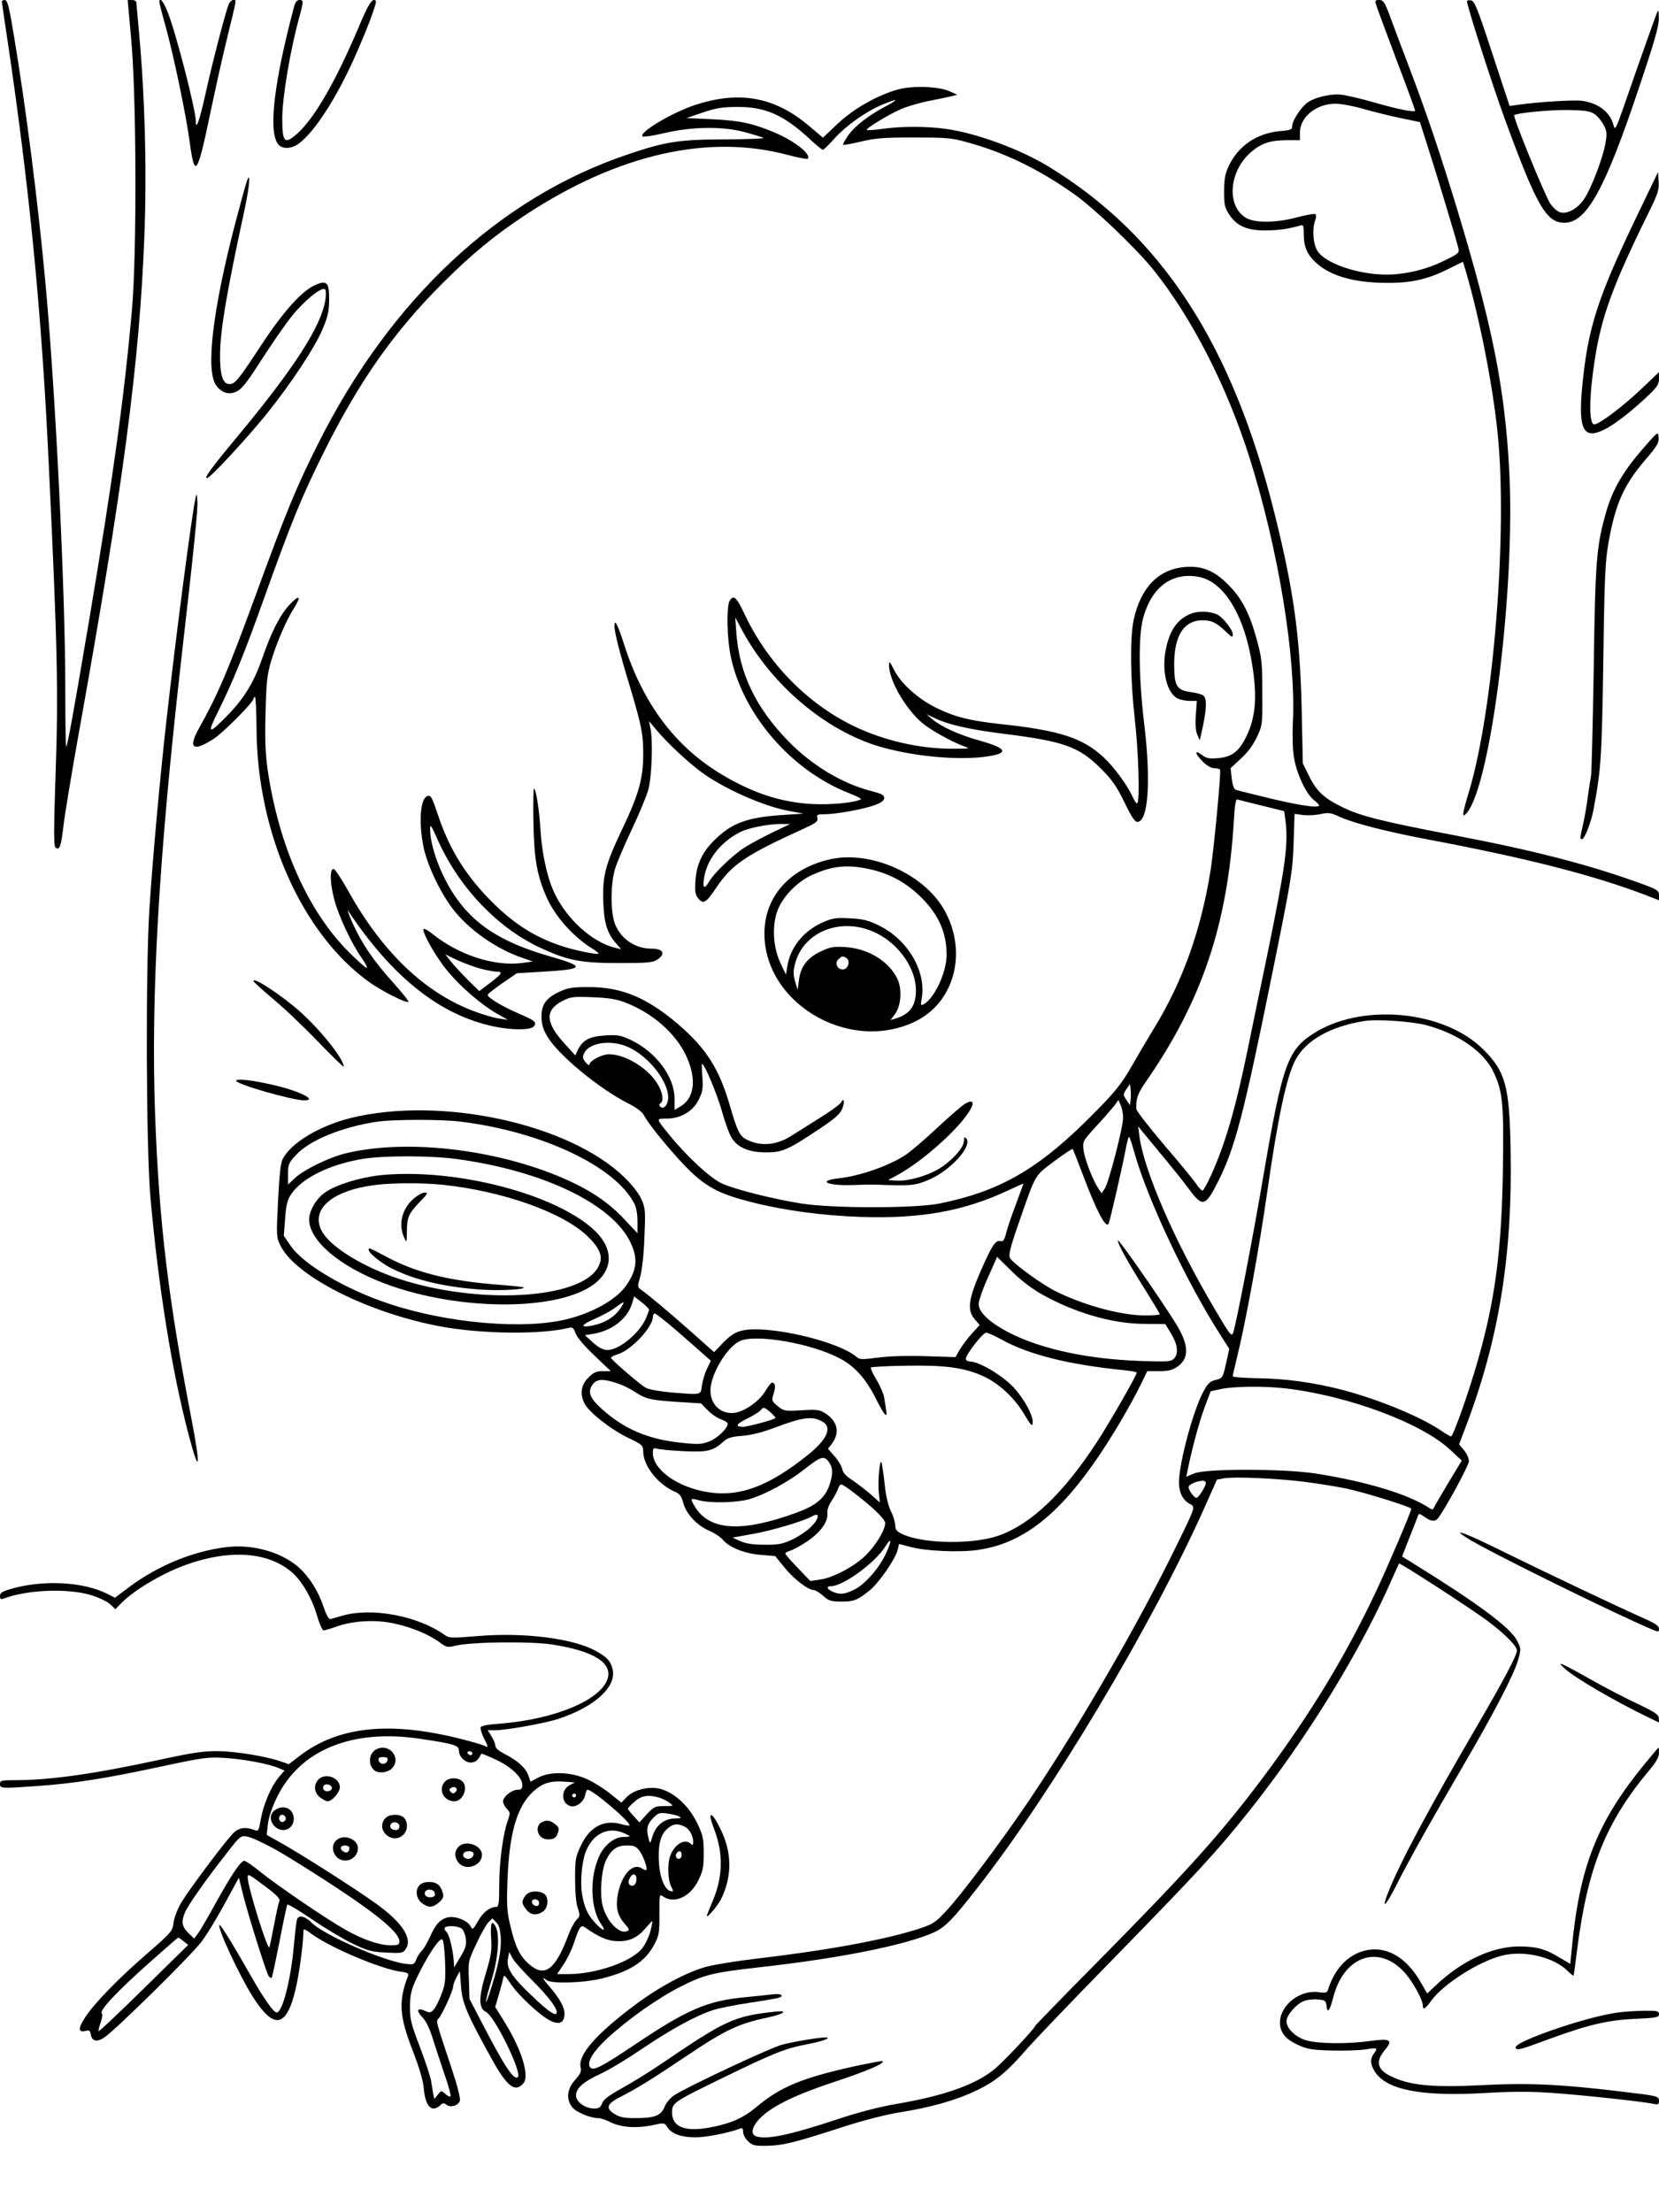
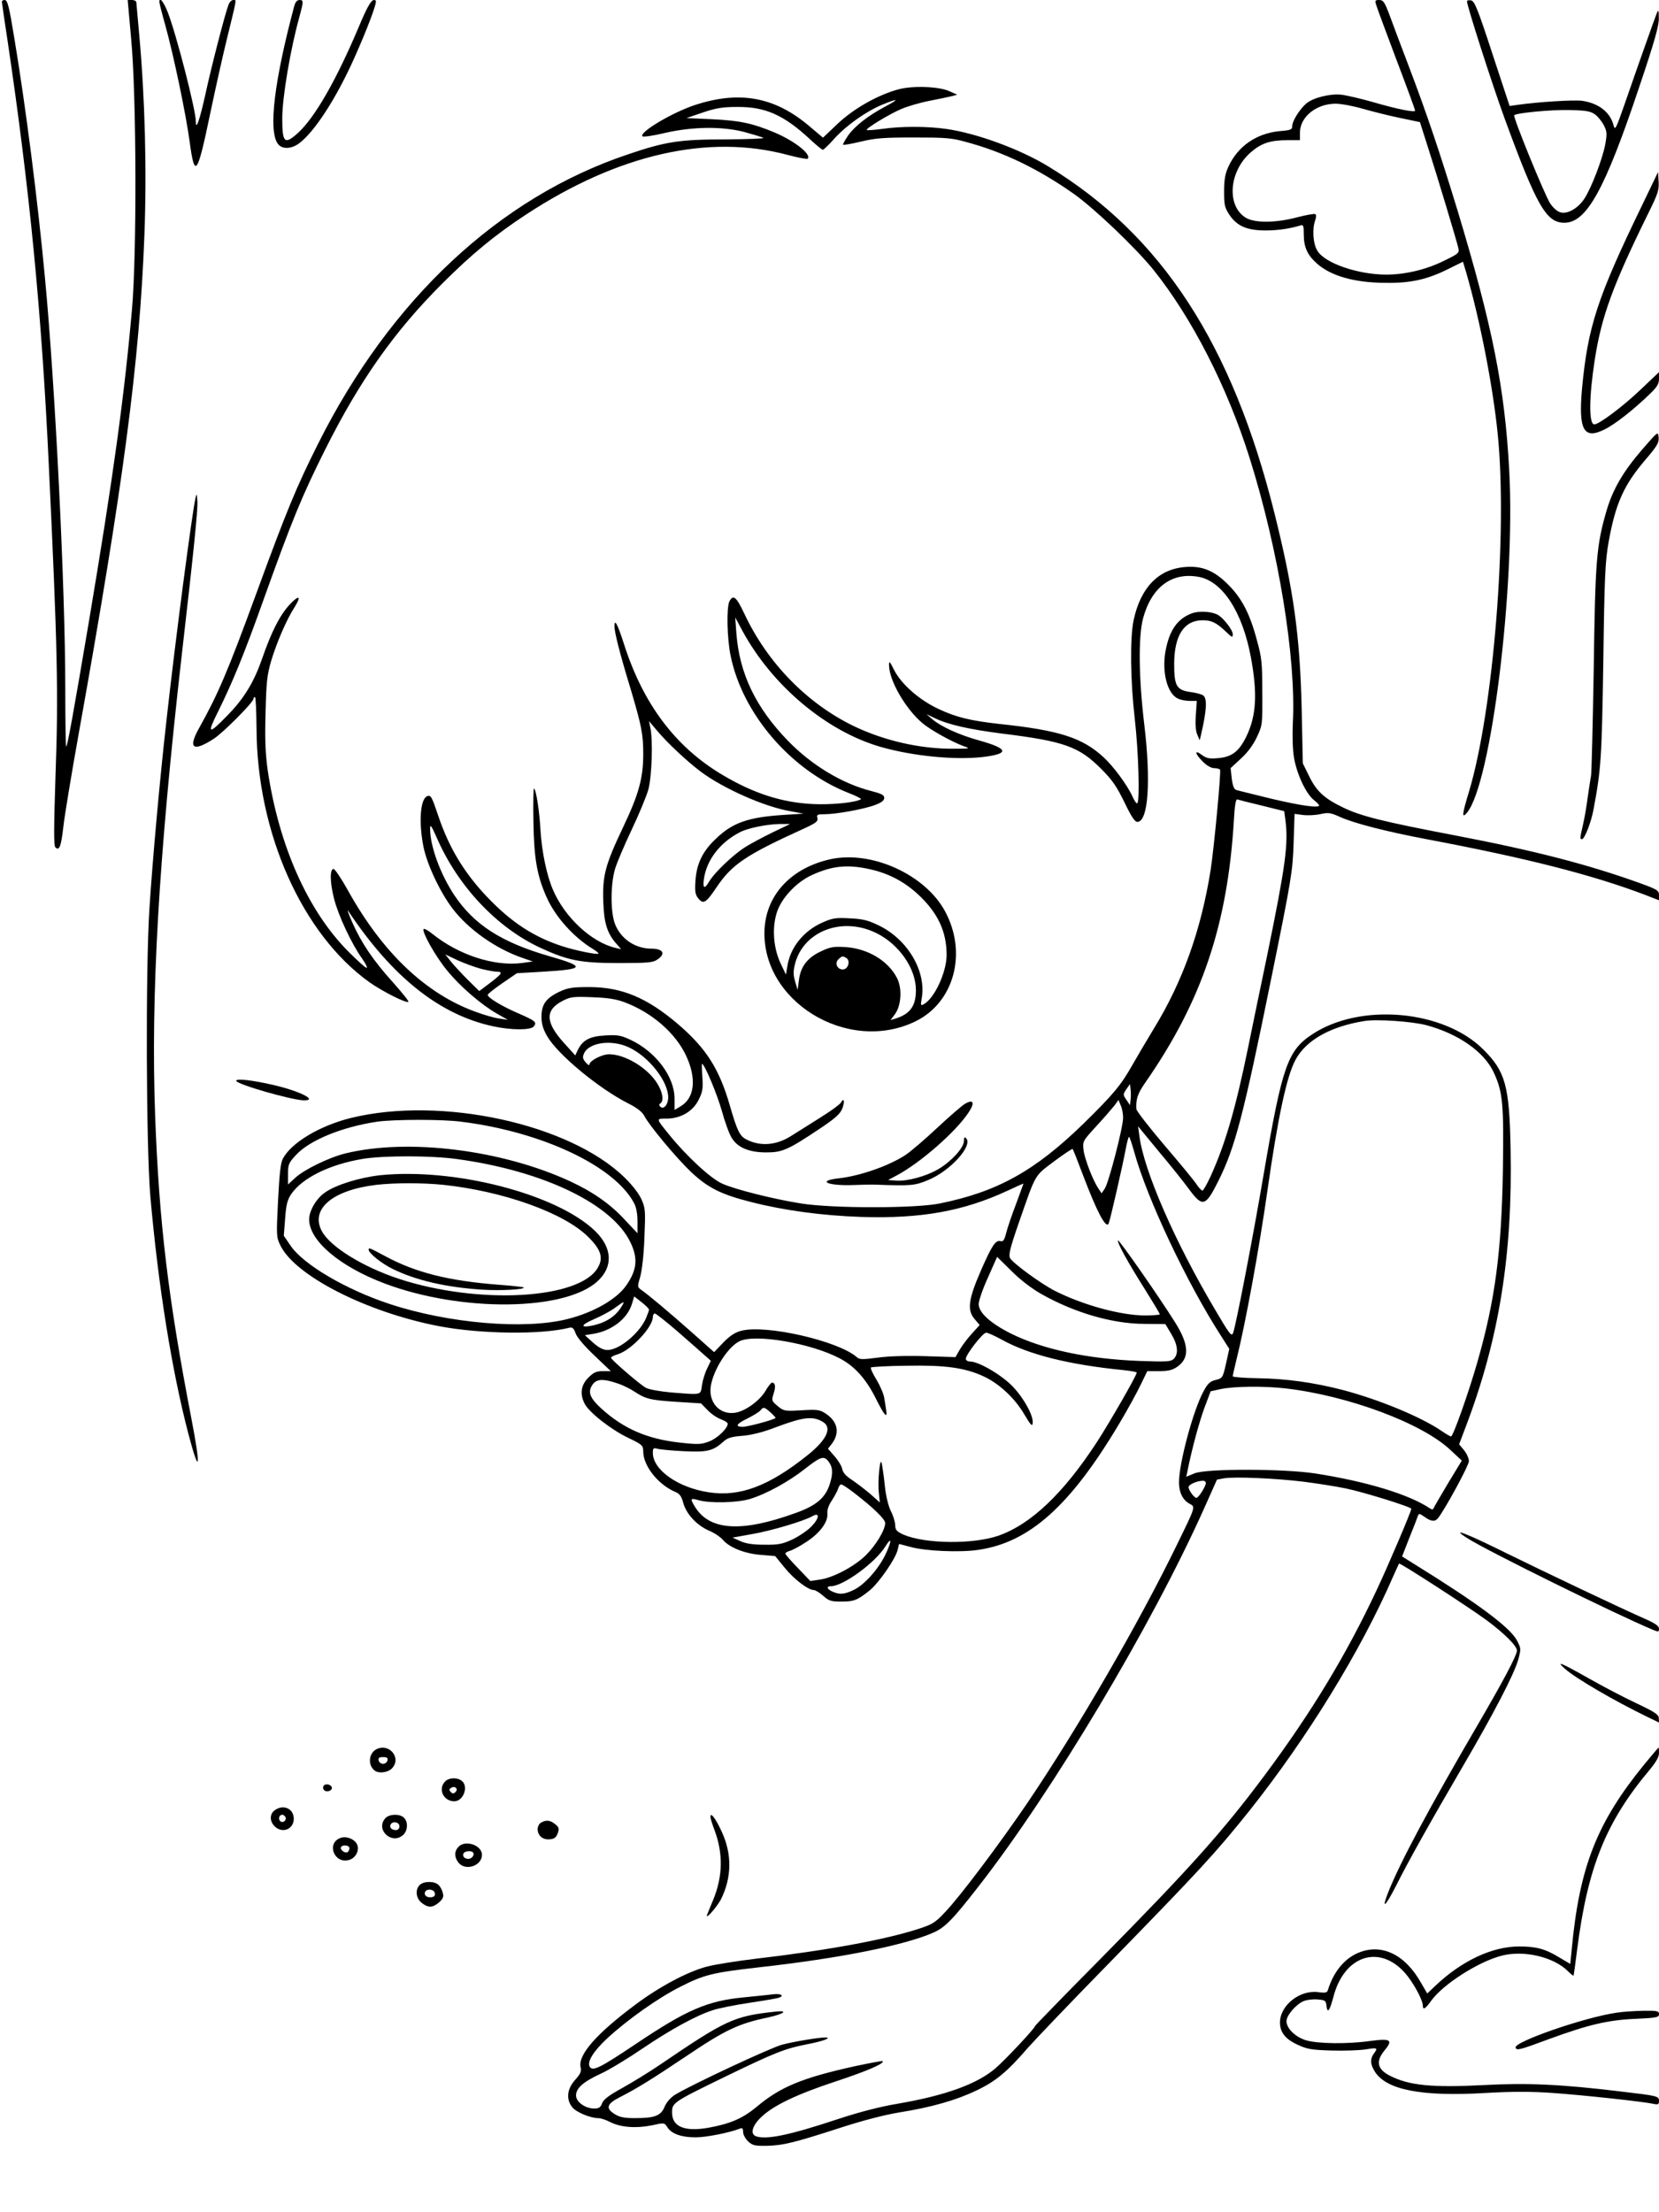
<svg xmlns="http://www.w3.org/2000/svg" version="1.0" width="864pt" height="1152pt" viewBox="0 0 864 1152" preserveAspectRatio="xMidYMid meet">
  <g transform="translate(0,1152) scale(0.1,-0.1)" fill="#000000" stroke="none">
    <path d="M10 11511 c0 -5 13 -98 30 -207 114 -766 177 -1412 214 -2204 45 -942 51 -1188 35 -1621 -9 -273 -9 -363 -1 -371 21 -21 30 3 42 107 6 55 42 273 80 485 232 1292 317 1935 342 2594 13 339 3 716 -27 1046 -8 85 -14 161 -15 168 0 6 -10 12 -23 12 l-22 0 18 -202 c28 -295 30 -1126 4 -1413 -40 -453 -99 -878 -222 -1610 -84 -497 -113 -656 -120 -663 -3 -3 -5 134 -5 304 0 514 -52 1569 -106 2139 -38 406 -100 890 -160 1250 -27 165 -35 195 -50 195 -8 0 -14 -4 -14 -9z" />
    <path d="M830 11510 c0 -6 13 -59 30 -118 44 -158 109 -469 128 -612 26 -193 40 -173 107 150 26 124 64 295 85 380 55 226 53 210 35 210 -9 0 -20 -11 -25 -25 -18 -47 -89 -321 -120 -465 -30 -135 -50 -193 -50 -143 0 60 -103 460 -147 571 -22 55 -43 80 -43 52z" />
    <path d="M1531 11483 c-102 -383 -133 -637 -86 -709 20 -32 70 -32 112 -1 80 59 193 233 286 440 70 156 122 295 114 303 -17 17 -38 -15 -91 -142 -117 -276 -227 -467 -315 -547 -69 -62 -81 -51 -81 76 0 111 43 364 90 532 21 77 21 85 1 85 -15 0 -23 -10 -30 -37z" />
    <path d="M7166 11498 c3 -13 51 -141 105 -285 55 -144 99 -265 99 -269 0 -11 -91 7 -215 43 -66 19 -143 37 -171 40 -57 6 -146 -16 -181 -46 -33 -28 -73 -91 -73 -116 0 -20 -6 -23 -67 -28 -121 -12 -217 -79 -266 -186 -16 -35 -22 -66 -22 -127 0 -72 3 -85 28 -123 39 -58 91 -81 187 -81 66 0 126 9 183 26 15 5 17 -2 17 -46 0 -66 18 -107 67 -151 73 -66 196 -101 358 -102 132 -2 220 18 329 73 l75 37 16 -53 c72 -247 140 -594 165 -844 52 -515 -22 -1439 -150 -1864 -36 -118 -38 -141 -10 -108 126 151 253 1177 220 1782 -23 430 -87 750 -268 1350 -91 299 -160 505 -257 760 -37 96 -80 212 -97 258 -27 72 -34 82 -55 82 -21 0 -23 -3 -17 -22z m-70 -544 c49 -14 136 -36 194 -48 l105 -22 43 -135 c47 -146 147 -478 157 -521 6 -25 2 -29 -77 -67 -90 -45 -201 -71 -298 -71 -147 0 -320 59 -359 124 -23 36 -28 116 -11 160 5 15 6 28 0 31 -5 3 -46 -4 -92 -16 -111 -30 -221 -31 -268 -4 -103 60 -91 241 23 341 55 48 102 64 191 64 l66 0 0 39 c0 82 85 151 186 151 28 0 92 -12 140 -26z" />
    <path d="M7640 11513 c0 -24 132 -435 196 -610 167 -456 217 -543 311 -543 116 0 211 172 389 704 80 237 104 322 103 360 0 45 -2 48 -11 26 -12 -30 -101 -281 -168 -475 -43 -123 -49 -136 -56 -110 -17 70 -77 117 -164 130 -41 6 -234 -6 -336 -21 l-42 -6 -90 273 c-77 236 -93 274 -111 277 -12 2 -21 0 -21 -5z m667 -589 c15 -11 36 -37 46 -57 16 -31 17 -44 7 -99 -14 -75 -72 -227 -109 -283 -33 -50 -87 -81 -124 -71 -16 4 -38 23 -54 47 -29 45 -195 451 -187 459 13 12 189 29 286 27 90 -2 111 -6 135 -23z" />
    <path d="M4680 11055 c-108 -29 -233 -100 -316 -178 l-78 -74 -71 60 c-179 152 -362 186 -593 111 -120 -39 -296 -144 -276 -164 5 -4 56 3 114 17 146 34 302 36 419 5 47 -13 90 -26 97 -30 7 -4 -83 -7 -199 -8 -237 0 -310 -11 -507 -78 -669 -224 -1236 -754 -1613 -1506 -114 -227 -165 -351 -322 -780 -149 -407 -199 -524 -299 -703 -58 -104 -31 -124 76 -55 48 30 208 191 208 209 0 5 3 9 8 9 4 0 7 -73 8 -163 2 -543 237 -1071 588 -1322 68 -48 193 -111 203 -102 3 4 -34 49 -81 102 -101 112 -164 204 -212 313 -18 42 -28 69 -21 59 231 -347 479 -543 758 -602 94 -20 193 -20 209 0 18 22 7 30 -85 70 -83 36 -155 80 -155 94 0 5 34 32 76 61 l76 52 136 8 c219 13 224 26 32 81 -249 72 -392 164 -495 319 -72 109 -125 254 -125 343 0 27 5 21 34 -44 110 -254 314 -470 541 -575 143 -66 210 -79 405 -79 152 0 180 2 203 18 46 30 31 57 -31 57 -84 0 -159 51 -189 128 -24 62 -24 205 0 287 10 33 49 125 87 205 38 80 77 174 87 210 18 69 24 257 10 320 l-7 35 42 -50 c54 -64 154 -158 227 -213 116 -87 331 -183 466 -206 l70 -13 -110 -7 c-180 -12 -262 -41 -348 -125 -68 -64 -99 -129 -105 -216 -4 -59 -1 -74 15 -94 26 -31 40 -23 93 56 81 121 151 169 454 307 66 30 77 39 73 56 -5 18 0 20 38 20 59 0 204 26 262 48 34 13 48 23 48 37 0 15 -14 22 -68 36 -150 38 -310 134 -433 261 -168 173 -253 350 -269 560 l-6 83 38 -71 c155 -285 436 -521 718 -603 167 -48 387 -70 534 -53 140 17 134 43 -19 86 -105 29 -199 72 -245 111 l-30 26 42 -20 c69 -34 179 -59 351 -81 325 -40 402 -68 518 -185 57 -57 80 -91 120 -173 35 -73 54 -102 67 -102 57 0 72 211 36 510 -29 243 -31 456 -6 550 44 163 150 242 290 216 124 -23 227 -182 271 -416 36 -192 29 -309 -24 -417 -38 -77 -75 -105 -147 -111 -45 -4 -60 -1 -84 17 -40 30 -37 7 5 -35 21 -21 44 -34 59 -34 14 0 28 -4 31 -8 6 -11 -31 -404 -49 -522 -50 -314 -146 -582 -295 -825 -40 -66 -90 -151 -111 -188 -61 -108 -99 -154 -257 -309 -252 -245 -447 -354 -748 -415 -127 -26 -559 -26 -722 0 -144 23 -340 72 -410 103 -60 26 -186 143 -276 254 -72 89 -71 85 -12 85 73 1 137 39 166 101 19 38 22 57 18 115 -3 38 -4 69 -2 69 13 0 78 -156 103 -244 16 -58 39 -122 52 -142 31 -50 90 -75 180 -75 83 0 113 13 279 124 78 52 105 76 116 103 15 37 10 62 -7 32 -5 -9 -54 -45 -109 -79 -56 -35 -123 -78 -151 -95 -76 -48 -159 -55 -231 -18 -36 18 -49 46 -87 177 -55 191 -124 299 -270 424 -162 138 -293 193 -464 193 -86 0 -110 -4 -153 -24 -70 -33 -94 -66 -94 -130 0 -38 8 -64 29 -101 55 -96 269 -273 423 -351 46 -23 72 -44 83 -64 26 -51 169 -222 245 -294 88 -82 155 -116 314 -156 173 -44 369 -70 571 -77 312 -10 533 30 763 137 45 21 82 38 82 36 0 -1 -18 -49 -39 -107 -22 -57 -45 -125 -51 -150 -9 -36 -16 -46 -29 -42 -26 7 -45 -22 -102 -152 -66 -151 -73 -207 -34 -253 l27 -32 -40 -44 c-22 -24 -50 -61 -63 -83 l-23 -40 -158 5 c-99 3 -192 0 -249 -8 -78 -10 -93 -10 -107 3 -97 85 -475 171 -602 137 -32 -8 -59 -26 -93 -61 l-48 -50 -117 104 c-122 108 -225 194 -262 220 -21 15 -21 16 -6 68 9 31 19 115 22 203 6 141 5 155 -15 200 -13 30 -48 75 -89 115 -287 279 -953 424 -1422 310 -164 -40 -314 -130 -357 -213 -12 -22 -18 -82 -25 -219 -9 -182 -9 -189 12 -232 77 -159 451 -349 827 -421 216 -41 531 -45 678 -8 16 4 23 -2 33 -30 8 -21 46 -66 98 -115 l85 -81 -41 0 c-34 0 -48 -6 -76 -34 -39 -39 -45 -86 -19 -136 23 -45 138 -135 226 -177 75 -36 78 -39 79 -72 0 -75 79 -173 167 -210 22 -9 32 -22 41 -56 16 -59 70 -117 133 -145 29 -12 62 -34 75 -50 34 -39 114 -71 199 -77 l72 -6 49 -60 c47 -59 123 -117 152 -117 8 0 30 -13 49 -30 29 -26 41 -30 94 -30 67 0 84 7 148 58 49 40 136 166 146 212 4 17 7 30 8 30 1 0 27 -7 57 -15 76 -22 258 -30 353 -16 268 38 482 230 738 661 41 69 90 158 109 198 l35 72 61 0 c47 0 69 5 94 22 66 45 63 115 -9 230 -85 136 -296 438 -299 429 -4 -13 52 -115 145 -262 40 -64 73 -119 73 -123 0 -3 -35 -6 -77 -6 -125 0 -323 54 -469 128 -73 37 -219 144 -234 171 -8 16 0 51 44 178 93 267 81 246 185 325 51 38 95 67 97 65 3 -3 27 -64 54 -136 71 -187 118 -278 133 -254 7 10 75 310 90 391 6 34 14 62 17 62 3 0 15 -36 27 -79 68 -245 274 -681 451 -956 l44 -69 -17 -77 c-17 -74 -18 -76 -54 -85 -29 -7 -41 -18 -63 -59 -53 -96 -128 -374 -128 -475 0 -51 20 -91 54 -110 33 -17 34 -12 -65 -215 -197 -405 -512 -949 -776 -1340 -146 -215 -354 -492 -430 -571 -51 -55 -67 -65 -138 -88 -176 -57 -474 -112 -850 -156 -99 -12 -213 -30 -254 -41 -102 -27 -246 -104 -372 -198 -204 -152 -301 -263 -285 -327 5 -20 -1 -34 -29 -65 -42 -47 -48 -100 -15 -142 20 -26 95 -57 136 -57 13 0 40 -9 61 -20 54 -28 135 -34 215 -18 68 15 68 15 84 -10 22 -34 73 -52 147 -52 55 0 175 24 229 45 14 6 18 2 18 -17 0 -14 12 -35 26 -49 23 -21 34 -24 97 -23 85 2 140 15 387 95 114 37 230 67 305 79 167 27 294 63 400 114 100 47 161 98 267 221 39 44 226 240 417 435 481 493 561 580 738 801 301 379 580 832 748 1219 16 36 30 66 31 68 4 6 368 -230 456 -295 93 -69 158 -134 158 -158 0 -25 -72 -160 -202 -383 -255 -437 -404 -715 -468 -875 -38 -96 -15 -76 41 34 60 120 175 326 349 624 158 270 264 474 286 550 16 59 16 60 -6 103 -36 68 -206 194 -534 397 l-64 40 37 95 c21 52 41 103 44 113 7 18 8 17 36 -2 33 -24 54 -26 69 -8 36 44 162 276 162 298 0 15 -12 41 -26 58 l-25 30 37 98 c172 454 242 893 231 1441 -6 328 -27 403 -142 517 -206 206 -641 245 -891 79 -129 -85 -157 -167 -254 -735 -54 -318 -143 -779 -158 -820 -8 -21 -18 -8 -95 123 -208 351 -370 722 -393 902 l-7 51 107 -130 c60 -71 131 -160 158 -197 71 -96 86 -92 153 42 87 174 131 342 276 1057 106 521 111 556 116 702 l5 153 45 -6 c24 -3 65 -1 91 5 41 9 52 7 103 -16 74 -33 243 -76 449 -115 520 -98 865 -186 1138 -290 l72 -28 0 26 c0 25 -7 30 -104 65 -268 96 -541 167 -959 247 -377 72 -489 100 -582 145 -98 47 -139 85 -177 163 l-33 67 -6 285 c-9 381 -42 618 -141 1015 -220 883 -588 1448 -1176 1807 -148 91 -377 175 -536 197 -99 14 -233 14 -331 0 -42 -6 -79 -8 -81 -6 -8 7 119 84 181 110 33 14 98 33 145 42 47 9 99 20 115 24 l30 8 -40 18 c-54 25 -192 30 -265 10z m-70 -90 c-90 -48 -159 -102 -194 -152 -16 -24 -28 -45 -25 -47 2 -2 45 5 94 17 74 18 122 21 275 21 162 0 196 -2 270 -23 195 -52 377 -140 563 -271 107 -76 321 -280 414 -395 201 -251 384 -609 501 -980 151 -480 243 -1046 225 -1380 -3 -68 -1 -138 6 -180 14 -84 61 -185 101 -219 17 -13 30 -27 30 -30 0 -15 -93 -2 -246 34 -93 23 -176 43 -185 46 -12 3 -19 21 -24 59 l-6 55 54 50 c36 33 63 70 83 112 29 62 29 66 28 233 0 151 -3 181 -27 267 -37 141 -79 222 -151 294 -74 74 -137 99 -227 91 -137 -12 -229 -108 -265 -276 -20 -94 -17 -316 6 -516 19 -164 27 -425 13 -438 -3 -4 -15 12 -25 35 -26 58 -98 156 -150 204 -110 102 -230 141 -543 174 -152 17 -226 35 -317 78 -101 47 -195 130 -232 204 -22 44 -26 48 -26 25 0 -79 84 -226 173 -302 41 -35 150 -96 214 -120 38 -13 37 -14 -47 -14 -176 -2 -367 42 -526 119 -242 118 -447 328 -567 583 -42 89 -58 103 -78 66 -16 -31 -13 -192 6 -284 62 -304 316 -598 616 -715 39 -15 67 -30 63 -32 -30 -18 -158 -30 -253 -25 -160 8 -308 56 -469 152 -244 145 -412 368 -512 680 -34 106 -50 136 -50 94 0 -32 29 -146 84 -326 57 -192 66 -236 66 -339 0 -126 -23 -210 -106 -384 -93 -196 -107 -251 -102 -389 4 -111 21 -164 72 -220 l21 -24 -30 7 c-124 29 -264 159 -325 302 -32 73 -58 196 -65 309 -6 105 -23 213 -34 219 -3 3 -5 -75 -3 -172 3 -194 19 -283 69 -395 45 -101 139 -206 238 -267 20 -12 34 -24 32 -26 -6 -7 -119 16 -187 38 -149 48 -266 124 -392 256 -121 127 -200 258 -256 425 -33 98 -38 108 -57 101 -36 -14 -45 -133 -20 -262 19 -94 85 -234 150 -321 84 -111 227 -212 368 -260 l52 -18 -58 -8 c-144 -18 -328 42 -464 151 -23 19 -44 30 -47 26 -9 -16 62 -142 121 -214 67 -83 178 -179 260 -226 l58 -33 -45 7 c-25 3 -80 19 -123 35 -260 94 -486 309 -666 634 -34 61 -67 110 -74 110 -20 0 -19 -71 3 -156 22 -87 92 -236 146 -311 19 -27 29 -48 23 -48 -6 0 -47 37 -93 83 -213 213 -364 554 -422 947 -12 88 -15 159 -11 300 4 161 8 196 30 271 29 95 79 212 121 277 38 61 23 66 -28 11 -50 -56 -92 -138 -141 -279 -42 -121 -93 -206 -179 -294 -101 -104 -110 -101 -51 17 75 151 137 302 235 577 151 422 201 544 324 790 180 359 360 615 611 865 150 150 272 251 435 358 479 314 949 421 1363 310 53 -14 100 -23 103 -20 22 22 -66 92 -172 137 -115 48 -180 62 -324 69 l-135 6 85 29 c68 23 103 29 180 29 145 1 241 -41 377 -167 33 -31 64 -56 68 -56 5 0 32 26 61 59 63 69 165 141 249 176 85 35 91 30 15 -10z m1961 -3640 l117 -29 6 -44 c17 -125 1 -240 -94 -704 -34 -161 -79 -381 -101 -488 -65 -317 -119 -500 -194 -665 -19 -41 -38 -75 -43 -75 -5 0 -21 17 -34 38 -14 20 -89 111 -167 202 -77 91 -142 174 -143 185 -3 51 7 81 47 138 294 423 428 820 461 1365 4 77 10 112 18 109 6 -2 63 -17 127 -32z m-2546 -139 c-49 -24 -116 -59 -148 -80 -62 -40 -157 -131 -184 -177 -24 -41 -34 -36 -27 14 14 99 84 190 187 243 41 22 142 42 207 43 l55 0 -90 -43z m-1520 -711 c32 -8 70 -15 82 -15 34 0 28 -11 -34 -58 l-57 -43 -59 58 c-32 32 -72 75 -88 95 l-30 38 63 -30 c35 -16 90 -36 123 -45z m750 -175 c142 -54 263 -160 318 -277 56 -120 45 -222 -30 -265 l-30 -18 0 59 c0 114 -97 244 -229 306 -49 23 -67 27 -130 23 -81 -4 -118 -23 -144 -74 l-14 -30 -58 64 c-98 108 -101 172 -8 220 41 21 55 23 155 19 83 -3 125 -10 170 -27z m4175 -119 c166 -45 299 -138 349 -245 48 -103 53 -164 48 -511 -7 -423 -41 -677 -132 -995 -45 -158 -127 -390 -138 -390 -5 0 -27 13 -50 29 -108 73 -320 161 -511 212 -154 40 -299 60 -448 62 -71 1 -128 6 -128 10 0 5 9 43 19 85 46 182 118 575 161 877 55 386 101 603 148 688 55 101 182 172 357 200 64 11 251 -2 325 -22z m-4155 -115 c105 -49 205 -177 205 -261 0 -37 -24 -65 -41 -48 -8 8 -7 13 0 17 20 13 12 61 -18 107 -50 79 -166 149 -249 149 -37 0 -102 -34 -102 -53 -1 -7 -9 -2 -20 11 -16 19 -17 28 -8 47 26 57 144 73 233 31z m2613 -273 l-3 -28 -19 28 c-18 26 -18 28 0 55 l19 27 3 -27 c2 -16 2 -40 0 -55z m-39 -93 c1 -47 -74 -336 -95 -369 l-17 -25 -16 24 c-30 44 -72 155 -78 201 -5 46 -5 46 67 125 40 43 82 92 94 107 l21 29 12 -29 c7 -15 12 -44 12 -63z m-3449 -21 c422 -52 803 -232 903 -426 11 -20 17 -56 17 -94 l0 -61 -66 70 c-75 82 -167 146 -286 201 -356 164 -842 224 -1168 145 -86 -21 -215 -84 -262 -127 l-38 -35 0 54 c0 50 3 58 42 100 71 77 241 146 423 173 86 12 336 13 435 0z m-18 -195 c451 -62 810 -236 903 -437 38 -81 32 -141 -23 -220 -49 -72 -171 -142 -307 -176 -222 -56 -617 -23 -924 78 -231 76 -453 207 -519 306 l-34 50 7 90 c5 72 12 97 31 126 58 85 200 155 372 184 109 18 359 18 494 -1z m3042 -703 c172 -97 368 -154 533 -155 l112 -1 30 -50 c35 -57 40 -105 14 -131 -15 -15 -35 -16 -178 -11 -269 10 -504 60 -671 143 -107 54 -167 109 -167 153 0 17 21 79 48 138 l48 108 76 -75 c46 -46 107 -92 155 -119z m-2044 -81 c0 -4 -7 -24 -15 -43 -33 -78 -139 -167 -201 -167 -22 0 -44 11 -75 38 l-43 39 43 7 c96 15 179 79 202 156 l12 39 38 -30 c22 -17 39 -34 39 -39z m-145 13 c-32 -51 -84 -83 -156 -97 -60 -11 -52 6 16 35 35 15 84 41 107 58 51 38 55 38 33 4z m292 -125 c59 -51 122 -107 141 -124 l34 -30 -19 -40 c-11 -21 -23 -60 -27 -86 -8 -55 3 -52 -162 -39 -55 5 -114 15 -130 24 -29 15 -176 142 -182 156 -1 4 15 13 36 19 69 21 182 141 182 194 0 10 5 18 10 18 6 0 59 -42 117 -92z m1688 -43 c141 -79 353 -132 638 -160 37 -4 67 -9 67 -13 0 -14 -139 -256 -207 -361 -175 -268 -343 -428 -513 -488 -133 -46 -383 -43 -496 6 -34 16 -41 23 -42 49 0 16 -10 49 -22 72 -13 26 -26 77 -32 134 -5 50 -13 102 -16 116 -9 39 -22 -95 -15 -154 l5 -50 -48 43 c-27 23 -70 56 -95 73 -33 21 -49 39 -53 59 -3 15 -21 45 -40 66 l-34 39 19 24 c45 59 32 119 -34 161 -28 18 -43 20 -123 15 -88 -5 -92 -4 -124 22 -32 27 -32 29 -21 65 12 36 9 57 -9 57 -4 0 -20 -20 -34 -44 -29 -49 -101 -102 -153 -112 -73 -14 -133 38 -133 115 0 81 82 221 150 256 79 41 372 -9 522 -88 78 -40 139 -108 190 -211 44 -88 61 -107 53 -58 -2 15 -7 43 -10 63 -3 20 -21 62 -40 94 -20 32 -33 61 -29 64 3 3 86 8 183 9 204 4 306 -10 405 -56 81 -38 162 -114 211 -198 32 -54 41 -64 43 -46 6 37 -44 129 -103 191 -58 61 -178 131 -223 131 -12 0 -22 6 -22 14 0 22 88 136 106 136 9 0 44 -16 79 -35z m-1990 -232 c22 -8 57 -25 78 -39 59 -39 83 -45 220 -54 l128 -8 34 -35 c19 -20 50 -41 70 -48 19 -7 35 -17 35 -23 0 -24 -54 -76 -96 -92 -42 -16 -57 -17 -156 -6 -168 19 -290 72 -405 176 -57 52 -71 82 -53 116 22 41 56 44 145 13z m3470 -23 c327 -38 710 -181 858 -320 l60 -56 -71 -117 c-38 -64 -72 -122 -75 -129 -4 -10 -8 -11 -23 -1 -108 72 -331 139 -594 180 -163 25 -565 26 -628 1 l-44 -18 7 33 c23 115 61 254 88 327 l32 85 55 12 c71 14 220 16 335 3z m-2681 -126 c15 -14 27 -27 25 -28 -10 -10 -145 -46 -170 -46 -43 0 -35 15 25 44 30 15 59 33 66 41 16 20 20 19 54 -11z m274 -50 c46 -30 17 -92 -80 -170 -203 -163 -355 -220 -517 -195 -160 24 -291 117 -291 205 0 25 3 27 23 22 12 -4 74 -10 138 -13 124 -6 153 1 209 52 19 17 41 24 96 28 47 4 105 18 170 43 149 56 198 62 252 28z m24 -201 c24 -29 28 -61 11 -116 -22 -75 -70 -117 -180 -156 -281 -102 -448 -92 -524 33 -26 43 -24 46 19 34 58 -17 199 -14 267 6 83 25 201 89 287 157 79 62 97 69 120 42z m2478 -109 c69 -9 167 -24 219 -35 89 -18 341 -96 341 -106 0 -13 -117 -288 -178 -418 -158 -338 -341 -641 -586 -970 -219 -294 -396 -491 -865 -966 -182 -184 -331 -337 -331 -340 0 -11 -156 -177 -205 -219 -95 -82 -260 -142 -510 -185 -91 -15 -202 -44 -311 -80 -256 -85 -375 -109 -428 -89 -30 12 -18 55 27 98 63 61 183 119 389 187 166 55 256 94 245 106 -3 2 -66 -10 -142 -26 -277 -61 -390 -108 -513 -211 -73 -61 -137 -89 -252 -110 -124 -22 -190 5 -190 79 0 51 4 54 275 186 262 127 312 147 430 170 84 16 133 35 91 35 -31 0 -160 -21 -221 -37 -57 -14 -478 -211 -559 -261 -24 -15 -44 -38 -55 -63 -19 -47 -51 -59 -156 -59 -52 0 -78 5 -102 20 -51 31 -44 54 27 90 83 42 169 95 340 210 208 140 275 172 433 205 85 19 105 38 30 29 -211 -23 -255 -44 -593 -274 -57 -39 -147 -94 -199 -123 -69 -38 -97 -59 -105 -79 -8 -22 -17 -28 -41 -28 -47 0 -95 34 -95 68 0 38 37 71 130 114 42 19 139 78 217 131 145 98 279 172 368 200 28 9 111 26 185 37 74 11 143 23 153 26 34 10 16 24 -25 19 -24 -3 -92 -10 -153 -16 -191 -18 -299 -65 -564 -243 -188 -126 -225 -144 -240 -118 -14 26 20 81 91 147 106 98 267 212 383 270 122 62 168 73 405 100 423 47 761 115 911 181 61 27 100 67 234 239 385 493 904 1362 1176 1970 l67 150 38 7 c55 9 267 0 414 -18z m-510 -6 c0 -18 -38 -78 -49 -78 -12 0 -41 40 -41 56 0 13 42 32 73 33 9 1 17 -5 17 -11z m-1832 -52 c99 -76 162 -137 162 -157 0 -36 -49 -117 -101 -168 -60 -59 -172 -118 -241 -127 l-48 -7 -65 68 c-36 37 -65 70 -65 75 0 4 10 10 23 14 13 3 51 23 84 45 72 46 116 105 112 149 -2 19 6 43 23 68 14 22 29 49 33 62 3 12 11 22 16 22 6 0 36 -20 67 -44z m-223 -176 c-21 -21 -65 -51 -99 -67 -52 -24 -73 -28 -146 -27 -60 0 -97 6 -125 19 l-40 18 100 18 c100 17 268 67 315 93 41 24 38 -10 -5 -54z m388 -142 c-37 -78 -110 -160 -166 -187 -49 -24 -75 -26 -112 -9 -29 13 -33 28 -7 28 63 0 231 123 283 207 33 54 34 30 2 -39z" />
    <path d="M1979 5400 c-108 -12 -233 -51 -288 -91 -44 -31 -81 -94 -81 -139 0 -111 160 -246 394 -334 399 -150 941 -144 1109 13 81 75 76 173 -13 260 -199 193 -732 331 -1121 291z m330 -50 c311 -33 626 -145 752 -269 69 -67 83 -111 52 -163 -95 -164 -620 -193 -1034 -58 -191 63 -362 169 -404 251 -59 114 58 212 285 239 96 11 242 11 349 0z" />
-     <path d="M2154 5278 c-61 -54 -81 -134 -49 -203 13 -29 13 -29 14 33 1 75 9 92 69 155 40 41 43 47 24 47 -12 0 -38 -15 -58 -32z" />
    <path d="M1920 5012 c0 -18 68 -72 125 -100 120 -59 278 -96 468 -108 94 -6 225 1 214 12 -2 2 -62 9 -133 14 -255 20 -426 62 -583 146 -90 48 -91 48 -91 36z" />
    <path d="M8548 10443 c-230 -475 -279 -626 -309 -948 -19 -214 9 -265 116 -212 54 26 150 101 238 186 38 37 47 52 47 79 l0 34 -96 -91 c-91 -87 -216 -181 -241 -181 -29 0 -28 142 3 340 35 224 94 385 279 761 49 99 56 120 53 163 l-3 50 -87 -181z" />
-     <path d="M1282 10565 c-7 -22 -33 -117 -58 -212 -117 -450 -154 -764 -98 -840 30 -40 66 -51 108 -31 26 13 55 50 127 163 52 81 123 184 159 229 64 80 153 152 172 140 6 -4 7 -25 3 -53 -21 -138 -157 -351 -460 -716 -138 -166 -173 -215 -157 -215 16 0 203 202 307 330 125 154 255 350 295 446 27 64 34 93 34 153 1 91 -11 104 -74 76 -69 -31 -165 -138 -278 -310 -121 -184 -137 -205 -168 -205 -34 0 -49 50 -48 155 2 132 33 315 129 760 27 125 31 209 7 130z" />
    <path d="M8553 9180 c-101 -117 -154 -209 -187 -322 -52 -180 -58 -255 -66 -823 -5 -291 -11 -541 -14 -555 -3 -14 -10 -63 -17 -110 -6 -47 -17 -112 -25 -145 -16 -71 -17 -75 -5 -75 13 0 48 88 60 155 39 207 43 264 51 770 6 452 10 523 28 625 36 199 79 295 193 428 60 70 70 88 67 115 -3 32 -3 31 -85 -63z" />
    <path d="M1018 8925 c-17 -71 -105 -739 -152 -1165 -33 -291 -72 -722 -88 -975 -20 -315 -17 -1237 5 -1495 41 -466 112 -909 199 -1240 58 -220 65 -177 14 87 -120 623 -167 1012 -188 1571 -23 629 18 1338 137 2387 64 556 86 772 83 814 -3 43 -4 44 -10 16z" />
    <path d="M6207 8326 c-75 -28 -117 -88 -137 -196 -20 -110 9 -223 65 -248 14 -7 42 -12 62 -12 l36 0 -5 -72 c-4 -48 -1 -83 7 -103 l13 -30 6 25 c30 128 34 191 13 208 -7 6 -36 14 -65 18 -75 10 -87 31 -87 149 1 147 52 225 148 225 47 0 71 -12 120 -58 34 -33 37 -34 37 -14 0 22 -50 86 -79 101 -33 17 -96 21 -134 7z" />
    <path d="M4322 7045 c-199 -45 -328 -181 -340 -358 -24 -377 430 -658 785 -486 202 98 272 356 155 573 -103 192 -385 320 -600 271z m202 -50 c102 -22 183 -64 259 -134 102 -96 147 -192 147 -315 -1 -91 -64 -226 -120 -256 -15 -8 -16 -5 -10 30 26 142 -74 311 -228 383 -54 26 -82 32 -149 35 -71 4 -88 1 -142 -23 -96 -43 -165 -129 -180 -224 l-8 -46 -28 59 c-36 77 -45 178 -21 259 22 77 103 164 186 201 103 47 182 55 294 31z m40 -334 c118 -58 206 -184 206 -297 0 -83 -30 -125 -109 -149 l-23 -7 23 31 c33 45 38 134 11 187 -46 91 -152 154 -267 162 -62 4 -81 1 -127 -21 -71 -32 -108 -79 -117 -149 l-7 -53 -13 44 c-10 34 -10 55 -1 90 43 172 246 250 424 162z m-156 -130 c21 -13 11 -55 -15 -59 -30 -4 -49 31 -27 52 18 18 24 19 42 7z" />
-     <path d="M1320 6412 c0 -5 46 -47 101 -93 56 -46 162 -147 235 -223 74 -77 134 -135 134 -130 0 39 -116 185 -222 281 -92 84 -248 187 -248 165z" />
    <path d="M1230 5892 c0 -18 293 -102 354 -102 73 0 -23 48 -156 79 -111 26 -198 36 -198 23z" />
    <path d="M5024 5771 c-16 -10 -81 -66 -144 -125 -62 -58 -136 -122 -165 -141 -86 -56 -233 -108 -346 -121 -118 -13 -60 -40 76 -35 44 2 96 3 115 2 186 -7 204 -5 274 24 116 48 235 180 197 218 -8 8 -11 4 -11 -15 0 -34 -64 -105 -131 -145 -64 -38 -162 -65 -221 -61 l-43 3 45 24 c124 66 310 229 375 329 34 51 24 70 -21 43z" />
    <path d="M7645 3508 c102 -65 767 -393 963 -475 29 -12 32 -12 32 6 0 13 -18 26 -62 46 -141 62 -536 250 -737 349 -212 105 -293 135 -196 74z" />
-     <path d="M1175 3463 c-174 -22 -356 -98 -503 -208 l-73 -55 -38 19 c-126 65 -341 76 -510 25 -40 -12 -51 -19 -51 -35 0 -16 4 -19 18 -14 122 47 338 56 461 17 40 -13 84 -34 97 -48 l25 -24 34 35 c67 67 210 151 327 194 231 85 437 71 561 -39 50 -44 103 -135 129 -226 12 -41 27 -74 33 -74 7 0 38 9 71 21 87 30 204 36 300 14 89 -19 186 -60 237 -100 32 -23 38 -25 78 -15 83 20 394 24 506 6 208 -32 309 -92 289 -172 -29 -114 -272 -217 -564 -240 -61 -4 -95 -11 -99 -19 -2 -7 5 -31 16 -54 26 -50 26 -54 2 -41 -11 5 -73 23 -138 39 -360 88 -622 59 -819 -90 l-60 -46 -40 14 c-73 26 -234 53 -327 54 -75 1 -130 -7 -302 -44 -335 -73 -571 -107 -752 -107 -76 0 -83 -2 -83 -20 0 -24 5 -24 204 -10 186 14 343 38 631 100 220 47 248 51 331 46 100 -6 230 -30 282 -52 l34 -14 -28 -32 c-41 -49 -81 -141 -95 -218 -12 -67 -13 -68 -36 -59 -48 18 -83 11 -114 -23 -47 -51 -225 -289 -264 -354 -20 -33 -37 -78 -41 -105 -6 -46 -10 -51 -134 -159 -154 -133 -275 -258 -325 -333 -39 -58 -39 -83 0 -73 19 5 24 2 27 -15 6 -40 33 -46 74 -17 66 47 451 427 502 495 28 36 83 127 123 201 l73 134 23 -93 c28 -109 118 -397 132 -419 6 -8 13 -12 16 -9 3 4 21 89 41 190 19 101 38 187 40 191 3 4 60 -30 128 -76 68 -47 164 -104 212 -127 79 -38 99 -43 175 -47 83 -4 88 -3 103 20 35 54 -20 138 -157 236 -98 71 -381 252 -490 313 l-78 44 6 55 c4 34 21 87 47 140 120 248 393 359 748 305 176 -26 200 -34 200 -61 0 -33 35 -66 67 -62 22 2 34 14 50 46 0 2 34 -12 75 -31 80 -37 138 -92 138 -132 0 -20 -5 -25 -24 -25 -31 0 -76 -36 -76 -61 0 -10 9 -28 20 -39 18 -18 18 -22 4 -62 -25 -71 -44 -217 -44 -335 0 -92 -3 -113 -15 -113 -33 0 -69 -27 -95 -73 -27 -47 -29 -48 -40 -27 -16 29 -75 53 -115 46 -41 -8 -68 -37 -98 -107 -14 -30 -32 -60 -40 -67 -8 -7 -21 -26 -28 -43 -12 -30 -14 -31 -61 -25 -115 16 -422 150 -484 213 -35 35 -68 43 -77 18 -3 -8 -11 -72 -17 -142 -16 -174 -59 -343 -89 -343 -16 0 -66 71 -131 185 -95 167 -162 276 -167 271 -13 -13 102 -260 173 -373 110 -174 176 -163 223 37 19 76 40 237 41 297 0 22 2 22 49 -12 96 -69 354 -178 456 -192 34 -4 45 -10 41 -20 -52 -134 -47 -211 24 -393 34 -88 54 -156 57 -195 8 -94 41 -128 85 -89 14 14 20 14 33 4 20 -17 62 -5 70 20 4 11 -12 76 -39 157 -90 271 -86 256 -71 273 19 21 75 145 75 165 0 9 8 30 17 48 l18 32 6 -80 c6 -86 34 -150 160 -377 80 -144 121 -176 164 -128 35 38 -8 178 -100 325 l-46 74 20 68 c11 37 21 76 23 87 2 14 11 6 36 -32 38 -59 150 -164 205 -193 49 -26 77 -13 77 35 0 34 -27 82 -81 144 -32 36 -38 52 -13 31 25 -21 201 -15 296 10 143 37 219 87 266 176 24 45 27 60 26 157 0 105 0 106 20 92 58 -40 141 -2 183 84 24 49 28 69 28 142 0 74 -4 93 -32 152 -52 110 -148 187 -233 188 -55 0 -107 -18 -137 -49 l-27 -28 -56 45 c-30 25 -84 59 -120 76 -84 39 -191 43 -256 10 l-41 -22 -12 34 c-14 39 -55 75 -122 110 -30 15 -49 31 -49 42 0 9 -9 32 -20 50 l-20 32 39 0 c59 0 263 37 332 60 193 65 305 171 278 263 -11 40 -30 59 -88 91 -120 65 -376 97 -617 76 -137 -11 -145 -11 -171 8 -139 98 -376 142 -528 99 -27 -8 -56 -16 -63 -18 -9 -3 -22 19 -37 64 -28 82 -73 154 -127 203 -91 82 -244 125 -383 107z m1285 -1073 c0 -5 -4 -10 -9 -10 -6 0 -13 5 -16 10 -3 6 1 10 9 10 9 0 16 -4 16 -10z m507 -166 c-47 -25 -45 -94 3 -109 29 -9 69 20 77 55 3 17 9 30 13 30 27 0 230 -173 218 -186 -2 -2 -22 1 -43 7 -90 25 -163 -14 -209 -110 -29 -61 -31 -74 -31 -176 0 -66 5 -126 14 -151 12 -38 12 -43 -7 -62 -11 -11 -29 -45 -41 -76 -69 -185 -124 -226 -206 -154 -47 41 -71 89 -96 195 -19 77 -21 108 -16 243 9 243 49 382 133 460 52 47 93 59 178 51 l40 -3 -27 -14z m33 -54 c0 -5 -4 -10 -10 -10 -5 0 -10 5 -10 10 0 6 5 10 10 10 6 0 10 -4 10 -10z m430 -10 c19 -6 45 -18 57 -28 22 -17 22 -17 -28 -17 -47 0 -54 -4 -90 -42 l-39 -43 -30 33 c-16 17 -30 35 -30 38 0 3 12 17 28 31 39 37 74 44 132 28z m108 -100 c13 -7 7 -9 -25 -10 -53 0 -98 -36 -115 -93 -11 -38 -13 -39 -19 -16 -15 52 -9 80 22 111 27 28 34 30 75 24 25 -3 53 -10 62 -16z m25 -51 c27 -12 47 -47 47 -81 0 -17 -3 -19 -12 -10 -30 30 -84 0 -107 -61 -16 -41 -13 -127 4 -160 13 -26 13 -28 -2 -25 -28 5 -53 61 -60 131 -8 95 3 155 37 189 31 30 55 35 93 17z m-318 -33 c19 -8 35 -17 35 -18 0 -2 -15 -4 -34 -4 -45 0 -98 -41 -124 -97 -53 -113 -48 -276 10 -359 27 -38 9 -35 -29 5 -42 44 -60 83 -72 155 -10 63 -1 164 19 218 36 93 114 133 195 100z m-1811 -87 c61 -34 208 -126 326 -204 218 -144 320 -232 320 -274 0 -18 -6 -21 -45 -21 -59 0 -144 29 -236 81 -99 56 -346 224 -439 298 -41 34 -81 61 -87 61 -19 0 -64 -67 -149 -219 -41 -75 -83 -147 -94 -161 l-19 -25 -30 29 c-34 33 -38 60 -17 109 15 36 116 179 220 311 67 86 70 88 104 82 19 -3 85 -33 146 -67z m1895 -5 c20 -25 45 -94 37 -102 -2 -2 -13 2 -24 9 -46 29 -102 -30 -123 -129 -14 -70 -5 -114 32 -157 28 -31 29 -36 13 -42 -40 -15 -104 52 -125 131 -17 63 -7 193 19 243 28 54 56 73 108 73 34 0 47 -5 63 -26z m221 -24 c0 -11 -7 -20 -15 -20 -15 0 -21 21 -8 33 12 13 23 7 23 -13z m-2161 -169 c52 -39 70 -59 66 -70 -4 -9 -16 -63 -27 -121 -11 -58 -22 -112 -25 -120 -8 -22 -113 315 -113 363 0 21 2 21 99 -52z m1924 57 c6 -21 -4 -48 -19 -48 -20 0 -26 17 -14 40 12 23 26 26 33 8z m-705 -320 c4 -63 -13 -147 -57 -283 -32 -97 -24 -44 10 68 34 111 43 233 20 275 -20 38 -28 17 -23 -62 4 -63 0 -89 -27 -179 -39 -128 -39 -186 0 -204 45 -22 189 -316 166 -339 -20 -20 -69 54 -188 284 l-64 123 -3 99 c-4 97 -3 99 38 186 22 49 51 99 62 112 l22 22 20 -20 c15 -14 21 -37 24 -82z m779 34 c-8 -28 -26 -67 -41 -86 -53 -70 -240 -136 -385 -136 l-60 0 34 50 c18 27 43 77 54 112 29 87 36 96 58 81 70 -49 111 -67 157 -71 67 -5 113 14 157 66 19 22 35 39 36 38 2 -1 -3 -26 -10 -54z m-983 15 c9 -7 19 -31 22 -52 4 -33 -1 -50 -28 -95 l-33 -55 -2 35 c-5 63 -24 138 -38 150 -8 7 -12 16 -9 21 8 13 68 11 88 -4z m-1448 -66 l24 -19 -231 -227 c-127 -125 -233 -225 -235 -222 -2 2 2 22 10 44 8 23 11 44 6 49 -14 14 82 116 245 261 82 73 151 133 153 133 2 0 15 -8 28 -19z m1362 -109 c3 -91 1 -116 -18 -164 -11 -31 -29 -67 -39 -80 -17 -20 -22 -21 -46 -10 -42 19 -50 3 -16 -32 20 -21 39 -59 56 -116 15 -47 43 -131 62 -188 20 -57 33 -106 29 -109 -3 -3 -15 2 -27 13 -21 19 -21 19 -39 -4 l-18 -22 -6 27 c-2 16 -8 46 -11 68 -4 22 -30 101 -58 175 -46 120 -52 143 -52 210 1 63 6 86 33 145 53 113 122 219 136 205 6 -6 12 -57 14 -118z m456 -97 c87 -86 138 -156 123 -171 -10 -10 -49 18 -128 94 -101 95 -133 143 -124 190 l7 37 16 -30 c8 -17 56 -70 106 -120z" />
    <path d="M2818 2029 c-10 -5 -18 -21 -18 -34 0 -34 27 -57 64 -53 23 2 33 10 41 32 8 24 6 31 -14 47 -26 21 -47 23 -73 8z" />
-     <path d="M2736 1648 c-21 -29 -20 -40 5 -72 23 -29 54 -33 87 -10 29 20 31 79 3 94 -34 18 -78 12 -95 -12z m69 -28 c3 -5 4 -14 0 -20 -8 -13 -35 -1 -35 16 0 16 26 19 35 4z" />
    <path d="M8150 2830 c55 -49 253 -165 428 -250 l62 -30 -1 22 c0 19 -19 32 -116 78 -64 30 -175 88 -247 129 -151 85 -174 94 -126 51z" />
    <path d="M1957 2409 c-39 -23 -41 -86 -3 -111 21 -14 66 -8 86 12 55 55 -15 138 -83 99z m61 -56 c-2 -10 -12 -18 -23 -18 -11 0 -21 8 -23 18 -3 13 3 17 23 17 20 0 26 -4 23 -17z" />
    <path d="M8565 2334 c-249 -305 -340 -536 -380 -970 l-7 -71 -56 33 c-75 46 -122 58 -212 58 -141 -1 -298 -75 -436 -206 l-41 -39 -32 55 c-84 150 -208 208 -329 156 -72 -31 -127 -99 -156 -192 -4 -15 -13 -17 -50 -12 -95 13 -197 -66 -200 -155 -1 -53 27 -89 92 -119 50 -23 73 -27 177 -30 66 -2 146 1 178 6 61 10 64 8 42 -22 -20 -27 -19 -55 4 -92 59 -97 243 -133 578 -113 143 8 234 8 350 0 156 -11 472 -45 526 -57 22 -5 27 -2 27 15 0 26 -6 27 -202 50 -315 38 -484 45 -713 33 -266 -14 -388 -2 -487 49 -66 34 -74 75 -27 132 45 54 32 63 -73 49 -117 -17 -274 -15 -335 3 -57 17 -103 62 -103 100 0 30 50 88 89 104 15 7 48 11 72 9 40 -3 44 -6 47 -31 5 -45 16 -31 36 43 55 216 239 278 374 125 42 -48 92 -140 92 -169 0 -25 13 -18 45 27 62 85 245 202 366 233 116 30 271 -7 345 -81 14 -14 27 -25 29 -23 1 2 10 64 19 138 55 428 150 664 380 937 31 38 46 64 46 84 0 16 -1 29 -2 29 -2 -1 -34 -39 -73 -86z" />
-     <path d="M1657 2252 c-25 -28 -21 -67 9 -91 15 -12 33 -21 41 -21 22 0 63 47 63 73 0 51 -78 78 -113 39z m71 -39 c5 -17 -26 -29 -40 -15 -6 6 -7 15 -3 22 9 14 37 9 43 -7z" />
+     <path d="M1657 2252 z m71 -39 c5 -17 -26 -29 -40 -15 -6 6 -7 15 -3 22 9 14 37 9 43 -7z" />
    <path d="M2317 2242 c-37 -40 -7 -102 49 -102 48 0 76 79 38 107 -25 19 -68 16 -87 -5z m55 -54 c-9 -9 -15 -9 -24 0 -10 10 -10 15 2 22 9 6 19 5 24 0 7 -7 6 -14 -2 -22z" />
    <path d="M1432 2094 c-28 -19 -29 -57 -2 -84 40 -40 100 -16 100 39 0 52 -53 77 -98 45z m54 -35 c10 -17 -13 -36 -27 -22 -12 12 -4 33 11 33 5 0 12 -5 16 -11z" />
    <path d="M2007 2052 c-54 -60 34 -141 93 -87 24 22 26 68 4 89 -21 22 -77 20 -97 -2z m73 -42 c0 -13 -7 -20 -19 -20 -22 0 -35 15 -26 30 12 19 45 11 45 -10z" />
    <path d="M3700 2059 c0 -8 9 -37 20 -66 47 -124 45 -243 -6 -367 -14 -33 -28 -68 -31 -76 -13 -33 50 38 72 80 56 113 58 234 4 351 -32 70 -59 105 -59 78z" />
    <path d="M1773 1949 c-76 -28 -31 -139 47 -114 32 10 52 48 41 77 -11 30 -57 49 -88 37z m47 -53 c0 -8 -5 -18 -10 -21 -13 -8 -42 14 -34 26 9 15 44 10 44 -5z" />
    <path d="M2387 1902 c-22 -24 -21 -54 1 -82 37 -45 122 -16 122 41 0 51 -88 80 -123 41z m76 -28 c11 -11 -5 -34 -23 -34 -22 0 -34 15 -25 30 7 11 38 14 48 4z" />
    <path d="M2186 1704 c-25 -24 -20 -69 10 -93 34 -27 57 -26 90 2 21 19 26 29 20 50 -3 14 -13 33 -22 41 -20 21 -78 21 -98 0z m77 -38 c7 -17 -1 -26 -24 -26 -21 0 -33 15 -24 30 9 15 42 12 48 -4z" />
    <path d="M8419 1039 c-167 -24 -536 -152 -526 -182 6 -16 19 -13 175 45 202 74 306 99 450 105 110 5 122 8 122 24 0 17 -8 19 -82 18 -46 -1 -108 -5 -139 -10z" />
  </g>
</svg>